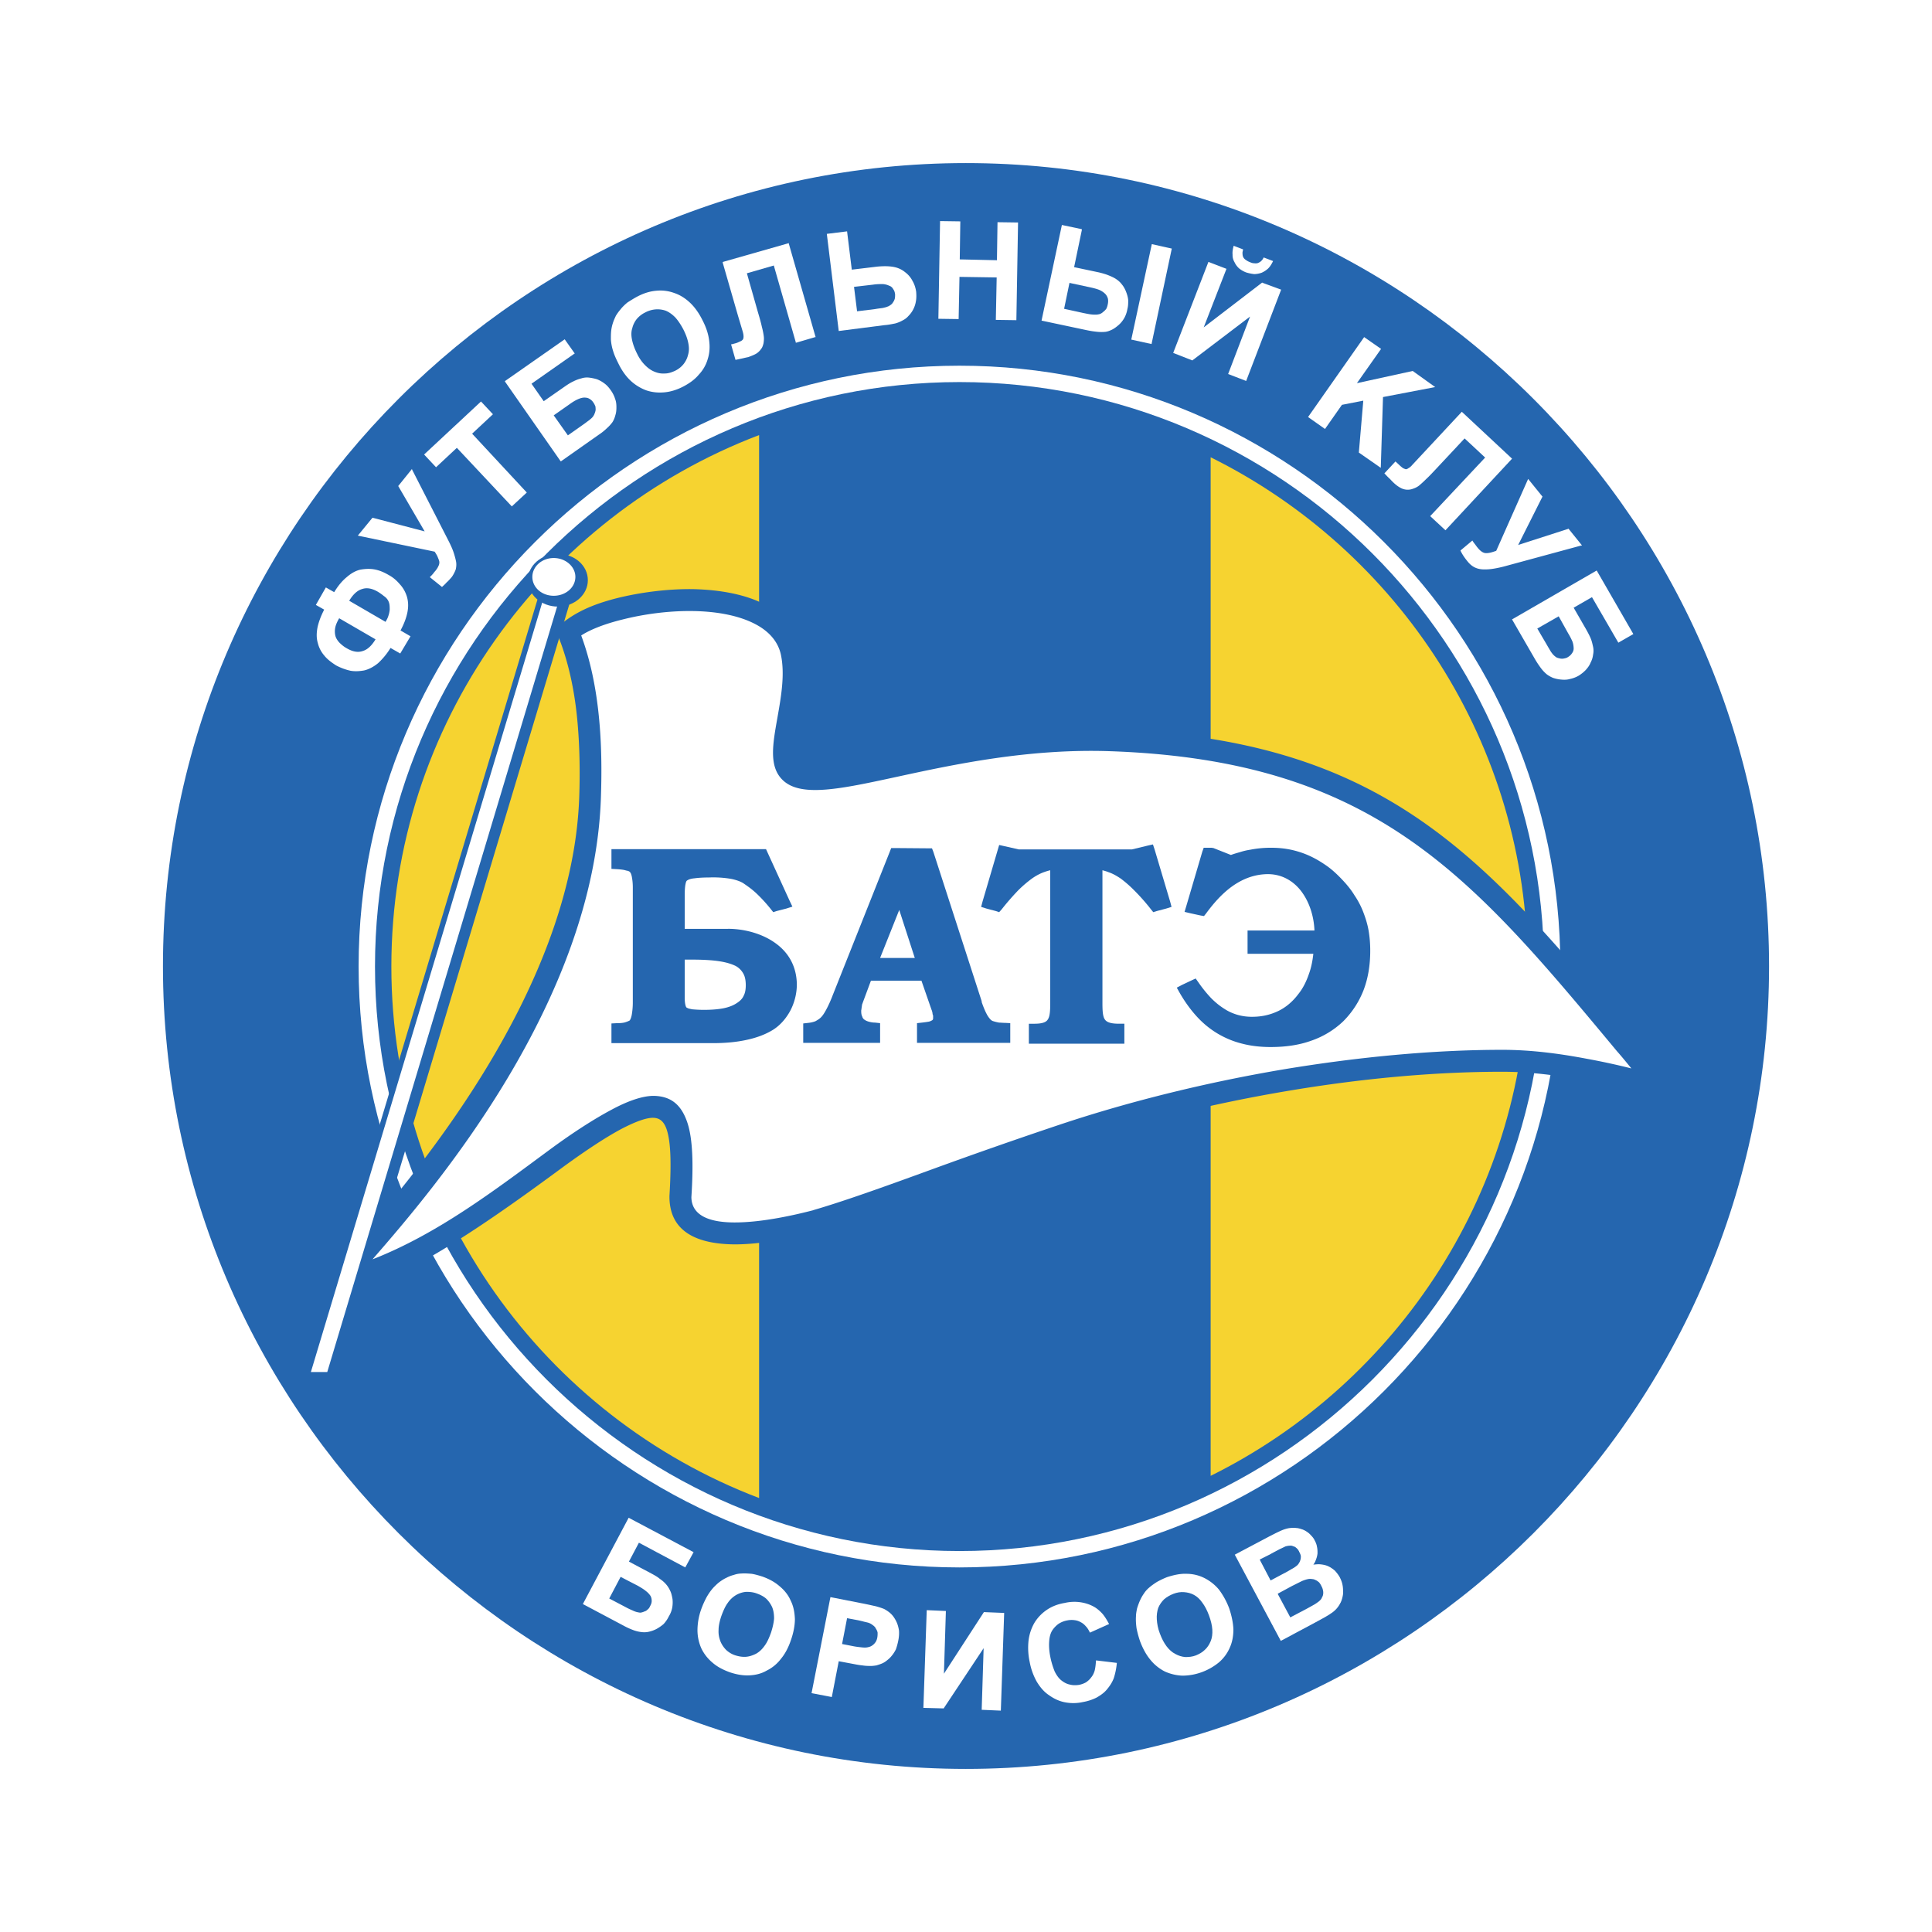
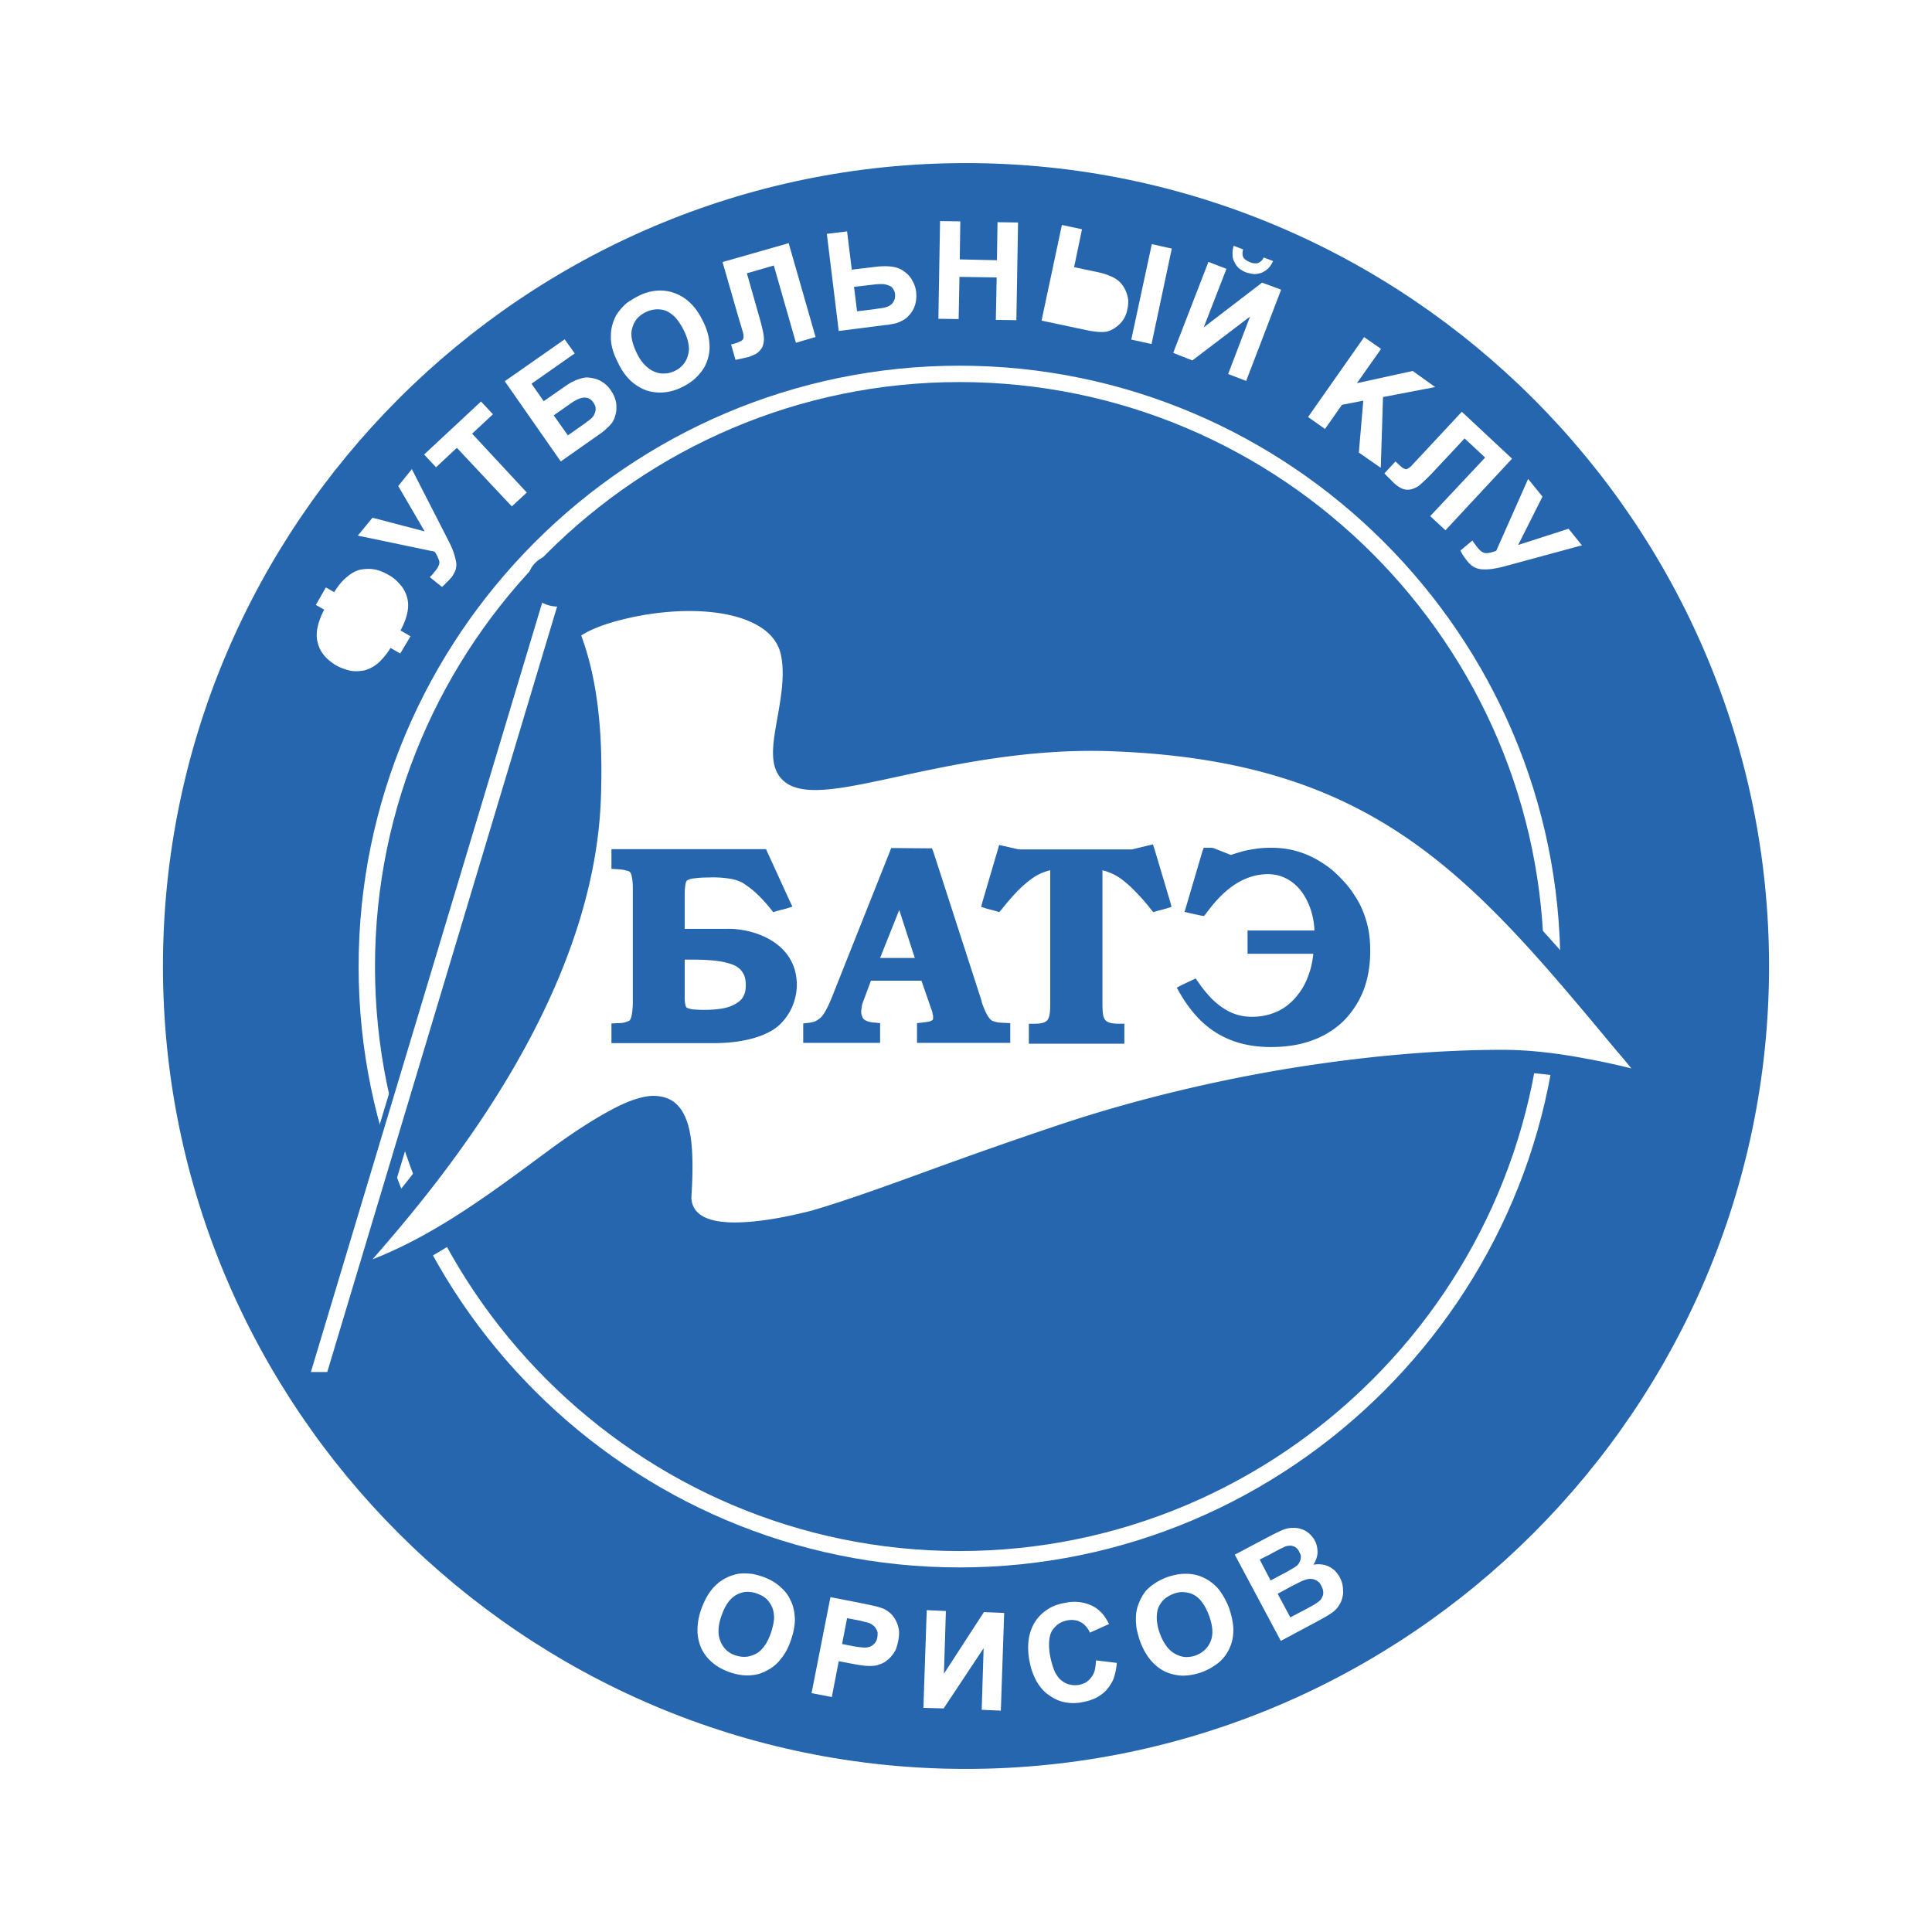
<svg xmlns="http://www.w3.org/2000/svg" width="2500" height="2500" viewBox="0 0 192.756 192.756">
  <g fill-rule="evenodd" clip-rule="evenodd">
    <path fill="#fff" d="M0 0h192.756v192.756H0V0z" />
    <path d="M96.364 16.271c44.138 0 80.134 35.997 80.134 80.135 0 44.082-35.996 80.079-80.134 80.079-44.109 0-80.106-35.997-80.106-80.079-.001-44.138 35.996-80.135 80.106-80.135z" fill="#2566af" />
    <path d="M95.727 36.485c33.007 0 59.949 26.942 59.949 59.949 0 33.006-26.941 59.948-59.949 59.948-33.006 0-59.948-26.942-59.948-59.948 0-33.007 26.942-59.949 59.948-59.949z" fill="#fff" />
    <path d="M95.727 38.119c32.121 0 58.316 26.195 58.316 58.315s-26.195 58.314-58.316 58.314c-32.092 0-58.314-26.194-58.314-58.314s26.222-58.315 58.314-58.315z" fill="#2566af" />
-     <path d="M75.735 149.46c-21.404-8.142-36.689-28.854-36.689-53.026 0-24.173 15.285-44.885 36.689-53.026V149.46zM120.787 45.623c18.719 9.276 31.621 28.604 31.621 50.811s-12.902 41.535-31.621 50.811V45.623z" fill="#f6d330" />
    <path d="M33.563 129.246l-2.243.305 1.163-1.938c.277-.471 1.052-1.356 2.215-2.686 5.981-6.867 22.428-25.696 23.093-45.439.083-2.437.055-5.206-.222-7.947-.277-2.742-.858-5.538-1.883-8.085l-.277-.692c1.772-1.661 3.738-2.464 6.092-3.073 2.326-.582 5.04-.942 7.587-.914 2.741.056 5.317.526 7.255 1.551 1.883.997 3.24 2.464 3.683 4.458.526 2.409.083 4.957-.332 7.171-.36 2.049-.665 3.766-.083 4.32.997.914 4.514.166 9.442-.914 5.759-1.246 13.374-2.879 21.737-2.575 27.467.914 37.297 12.765 52.223 30.68 1.357 1.634 2.77 3.323 3.6 4.319l-1.107 1.745c-2.41-.638-4.984-1.274-7.643-1.772-2.604-.498-5.316-.831-7.975-.831-6.867 0-14.178.692-21.404 1.911-7.588 1.273-15.092 3.129-21.875 5.371a433.862 433.862 0 0 0-13.236 4.652c-4.651 1.661-8.639 3.102-11.657 3.959l-.027.028c-1.828.471-5.317 1.302-8.391 1.302-3.516-.028-6.507-1.108-6.507-4.763v-.056c.194-3.212.139-5.316-.25-6.562-.277-.887-.719-1.219-1.329-1.246-.692-.027-1.772.359-3.212 1.107-1.606.858-3.572 2.16-5.814 3.794-3.268 2.408-7.338 5.371-11.381 7.863-4.097 2.521-8.14 4.542-11.242 4.957z" fill="#2566af" />
    <path d="M37.164 125.646c6.507-2.548 12.156-6.867 17.749-10.993 2.298-1.689 4.375-3.018 6.092-3.932 1.744-.941 3.212-1.412 4.292-1.385 1.634.056 2.713.858 3.323 2.797.47 1.522.581 3.877.36 7.31.027 1.938 1.993 2.521 4.319 2.521 2.825 0 6.12-.775 7.836-1.219h-.028c2.963-.858 6.922-2.271 11.547-3.959a513.961 513.961 0 0 1 13.292-4.652c6.84-2.271 14.453-4.153 22.18-5.455 7.365-1.219 14.812-1.938 21.764-1.938 2.797 0 5.621.36 8.391.886 1.521.277 3.045.609 4.484.97-.525-.637-.969-1.19-1.439-1.717-14.537-17.472-24.117-29.019-50.59-29.933-8.141-.277-15.588 1.329-21.209 2.547s-9.581 2.077-11.408.36c-1.44-1.356-1.025-3.6-.554-6.258.36-2.049.775-4.347.332-6.341-.305-1.301-1.218-2.298-2.547-2.99-1.634-.858-3.849-1.273-6.286-1.301-2.354-.028-4.846.305-7.006.858-1.688.415-3.129.969-4.07 1.579.941 2.547 1.468 5.233 1.745 7.919.304 2.908.304 5.731.222 8.224-.667 20.378-16.561 38.958-22.791 46.102z" fill="#fff" />
    <path d="M72.634 92.667c1.605 0 3.517.471 4.929 1.579 1.135.886 1.91 2.188 1.938 3.96 0 .886-.222 1.799-.638 2.603-.415.775-.996 1.468-1.744 1.938-.72.442-1.578.775-2.603.996-.997.223-2.132.332-3.406.332H61.004v-1.965l.526-.028c.387 0 .692-.027.914-.11.166-.056.304-.111.388-.166.055-.083.138-.25.193-.526a7.17 7.17 0 0 0 .111-1.274V88.542c0-.499-.056-.858-.111-1.135-.055-.222-.11-.333-.166-.388-.056-.083-.194-.139-.388-.166-.249-.083-.554-.111-.941-.138l-.526-.028v-1.966h15.423l.139.305 2.215 4.846.277.582-.609.194-.969.249-.332.111-.221-.277a15.448 15.448 0 0 0-1.468-1.606c-.416-.388-.803-.665-1.246-.969-.277-.193-.72-.36-1.274-.471a10.605 10.605 0 0 0-2.215-.138c-.554 0-1.024.027-1.439.083-.333.028-.609.111-.775.25-.028.028-.083.139-.111.305-.056.249-.083.637-.083 1.052v3.433h4.318v-.003zM80.138 104.048v-1.938l.498-.056c.277-.027.499-.083.72-.166.193-.11.388-.222.553-.388.167-.166.333-.416.526-.775.194-.36.416-.831.637-1.412l5.704-14.343.139-.36h.36l3.322.027h.388l.139.36 4.819 14.897v.083c.166.471.332.887.498 1.191.139.276.305.471.443.609v-.028c.027.056.082.083.137.11a4.503 4.503 0 0 0 .666.167c.166 0 .359.027.609.027l.498.027v1.966H91.49v-1.966l.498-.055c.25-.028.443-.056.609-.084a.935.935 0 0 0 .333-.11c.055-.027.111-.055.138-.11.028-.028.028-.111.028-.194v-.166c0-.056-.028-.111-.055-.193 0-.111-.028-.194-.056-.305-.027-.083-.083-.194-.111-.333v.028l-.941-2.714h-5.04l-.803 2.159c-.028.084-.055.167-.083.223 0 .082-.028.166-.028.249-.028.083-.028.166-.028.222-.027.055-.027.11-.027.193 0 .222.027.388.111.554.027.11.11.222.194.277.11.083.221.138.388.193.193.056.415.111.692.111l.499.055v1.966h-7.67v.002zM118.875 97.817l.416-.193.277.388c.416.609.857 1.136 1.273 1.578.443.443.859.775 1.301 1.053.416.276.859.471 1.33.608a5.19 5.19 0 0 0 1.467.194c.941 0 1.801-.194 2.604-.581.748-.36 1.439-.942 1.994-1.689.471-.581.803-1.273 1.051-1.993.223-.609.361-1.274.443-2.021h-6.562v-2.326h6.674c-.055-1.495-.555-2.991-1.439-4.07-.803-.97-1.939-1.579-3.295-1.551-1.357.028-2.52.526-3.518 1.246-1.023.747-1.855 1.717-2.547 2.658l-.221.277-.334-.056-1.023-.222-.582-.139.166-.554 1.605-5.455.139-.388h.775l.193.028 1.746.691c.305-.11.58-.193.885-.276.332-.11.693-.194 1.053-.249a10.51 10.51 0 0 1 2.076-.194c.666 0 1.303.056 1.967.194.637.139 1.246.332 1.855.609s1.162.609 1.717.997c.553.387 1.053.858 1.551 1.384.471.499.885.997 1.219 1.551.359.526.664 1.107.885 1.689.223.582.416 1.191.527 1.828.109.637.166 1.302.166 2.021 0 1.467-.223 2.769-.666 3.932a9 9 0 0 1-2.021 3.102 8.722 8.722 0 0 1-3.184 1.938c-1.219.442-2.574.637-4.07.637-1.025 0-1.967-.111-2.824-.333a9.05 9.05 0 0 1-2.438-.996c-.746-.443-1.439-.997-2.076-1.689s-1.219-1.495-1.744-2.409l-.277-.498.527-.277.939-.444z" fill="#2566af" />
    <path d="M68.314 95.741v3.766c0 .36.027.609.083.803.028.139.083.194.138.25v-.028c.083.083.277.111.526.167.305.027.692.055 1.163.055.775 0 1.44-.055 1.994-.166.526-.11.941-.277 1.274-.498.305-.194.554-.416.692-.721.166-.305.222-.664.222-1.079 0-.472-.083-.886-.25-1.163a1.924 1.924 0 0 0-.748-.747c-.388-.194-.914-.36-1.606-.471-.72-.111-1.634-.167-2.686-.167h-.802v-.001zM87.808 95.575h3.461l-1.551-4.79-1.91 4.79z" fill="#fff" />
    <path d="M102.65 104.131v-1.993h.553c.748 0 1.164-.139 1.33-.415.221-.305.248-.887.248-1.689V86.825a5.645 5.645 0 0 0-.637.194c-.387.139-.803.36-1.189.637-.416.305-.887.691-1.385 1.19a25.144 25.144 0 0 0-1.635 1.883l-.248.277-.332-.111-.943-.249-.525-.166.139-.526 1.523-5.178.139-.471.498.111 1.467.332h11.27l1.607-.388.498-.111.166.499 1.551 5.206.139.526-.527.166-.941.249-.359.111-.221-.277a20.258 20.258 0 0 0-1.662-1.883 11.677 11.677 0 0 0-1.357-1.19c-.414-.277-.803-.499-1.217-.637-.195-.083-.416-.139-.609-.194v13.208c0 .803.027 1.385.248 1.689.193.276.609.415 1.412.415h.527v1.993h-9.528v.001zM53.777 59.302H57.1l-23.37 77.78h-3.323l23.37-77.78z" fill="#2566af" />
    <path fill="#fff" d="M54.276 59.523h1.605L32.65 136.889h-1.634l23.26-77.366z" />
    <path d="M55.66 55.259c1.662 0 2.99 1.163 2.99 2.63 0 1.44-1.329 2.631-2.99 2.631s-2.991-1.191-2.991-2.631c0-1.467 1.33-2.63 2.991-2.63z" fill="#2566af" />
-     <path d="M55.245 55.674c1.19 0 2.16.858 2.16 1.883 0 1.053-.969 1.883-2.16 1.883-1.191 0-2.132-.831-2.132-1.883 0-1.025.941-1.883 2.132-1.883zM159.303 56.92l3.656 6.341-1.496.858-2.631-4.541-1.828 1.052 1.275 2.215c.166.305.332.609.441.886.111.277.166.554.223.803a1.84 1.84 0 0 1 0 .775 2.223 2.223 0 0 1-.25.803c-.109.277-.275.498-.471.72a3.665 3.665 0 0 1-.719.582 2.919 2.919 0 0 1-.887.332c-.277.083-.582.083-.859.055a3.425 3.425 0 0 1-.803-.167 2.888 2.888 0 0 1-.637-.36 3.79 3.79 0 0 1-.553-.581 9.825 9.825 0 0 1-.609-.914l-2.271-3.932-.027-.056.057-.027 8.389-4.844z" fill="#fff" />
    <path d="M153.377 62.708l.941 1.606c.139.249.277.471.389.665.109.166.221.305.305.388.082.083.193.166.277.222.109.055.248.083.359.11a.9.9 0 0 0 .387 0c.139-.028.277-.055.389-.138.193-.111.332-.25.414-.388a.753.753 0 0 0 .166-.471 2.23 2.23 0 0 0-.109-.665 6.505 6.505 0 0 0-.443-.858l-.941-1.689-2.134 1.218z" fill="#2566af" />
    <path d="M152.463 47.782l1.412 1.745.029.027-.029.028-2.408 4.791 4.984-1.606.027-.027.027.027 1.273 1.578.057.083h-.084L150 56.532c-.666.166-1.273.277-1.773.277-.719.027-1.273-.167-1.744-.72-.305-.36-.582-.748-.775-1.163l1.191-.997c.082.139.166.25.277.388.221.305.553.775.969.858.359.055.83-.111 1.135-.222l3.183-7.171zM145.846 41.082l5.012 4.68-6.645 7.144-1.523-1.412 5.482-5.843-2.049-1.91-2.77 2.962c-.416.443-.748.803-1.051 1.08-.305.305-.527.499-.721.665a1.94 1.94 0 0 1-.582.304 1.464 1.464 0 0 1-1.273-.083c-.416-.221-.748-.554-1.053-.886-.193-.166-.359-.36-.553-.554l1.107-1.19.027.028.332.305c.139.138.277.249.389.332.109.055.193.083.275.111.084 0 .166-.028.277-.111.111-.055.25-.166.387-.332l1.137-1.219 3.795-4.071zM130.506 41.607l5.594-7.974 1.632 1.136.057.027-.029.056-2.381 3.377 5.566-1.218 2.243 1.606-5.206.997-.222 7.061-2.188-1.523.444-5.178-2.131.416-1.69 2.408-1.689-1.191zM126.074 25.686l.943.36c-.139.277-.277.526-.5.748a2.51 2.51 0 0 1-.637.415 2.369 2.369 0 0 1-.748.139 4.605 4.605 0 0 1-.803-.167 2.596 2.596 0 0 1-.719-.416 1.923 1.923 0 0 1-.443-.609 1.366 1.366 0 0 1-.193-.748c-.027-.305.027-.582.109-.886l.941.36c-.027.167-.082.305-.055.443 0 .139.027.249.084.36a.73.73 0 0 0 .248.25c.111.083.25.166.416.221a.952.952 0 0 0 .443.111c.139.027.248 0 .359-.027.111-.056.221-.111.305-.194a.985.985 0 0 0 .25-.36zM120.564 26.129l1.801.692-2.271 5.843 5.814-4.458v-.028l.03.028 1.882.692-3.49 9.11-1.799-.693 2.188-5.731-5.76 4.375-1.91-.748 3.515-9.082zM114.916 24.357l1.994.443-2.021 9.525-2.022-.443 2.049-9.525zM105.945 22.446l1.965.415.027.028v.055l-.773 3.71 2.49.526c.334.083.639.167.914.277.277.111.527.222.748.36.25.166.443.332.609.554.166.194.305.443.416.72.109.277.193.554.221.858 0 .277 0 .582-.082.886a2.814 2.814 0 0 1-.305.886c-.139.249-.334.498-.555.692s-.443.36-.664.471c-.223.11-.443.193-.664.222a4 4 0 0 1-.805 0 9.244 9.244 0 0 1-1.078-.167l-4.43-.939h-.055v-.055l2.021-9.499z" fill="#fff" />
-     <path d="M106.166 30.809l.527-2.547.027-.055.027.027 1.938.416c.389.083.721.166.998.277.248.111.441.249.58.388s.223.305.277.499c.027.166.027.36-.027.582a1.44 1.44 0 0 1-.139.415 1.52 1.52 0 0 1-.305.305.972.972 0 0 1-.359.222c-.111.027-.25.055-.387.055-.111 0-.277 0-.5-.028-.221-.027-.471-.083-.748-.138l-1.909-.418z" fill="#2566af" />
    <path fill="#fff" d="M93.623 31.806v-.056l.166-9.636v-.055h.055l1.911.027h.055v.056l-.055 3.738 3.71.083.056-3.738v-.055h.055l1.938.027h.056v.055l-.166 9.637v.055h-.056l-1.938-.028h-.055v-.055l.083-4.181-3.711-.056-.083 4.154v.055h-.055l-1.911-.027h-.055zM82.492 23.333l2.021-.25.47 3.821 2.547-.305c.609-.055 1.136-.055 1.606.028.471.083.858.276 1.163.526.333.249.582.554.748.886.194.332.305.692.36 1.08.027.333.027.665-.028.941a2.643 2.643 0 0 1-.748 1.468c-.166.194-.36.333-.582.443a3.155 3.155 0 0 1-.748.304c-.305.056-.665.139-1.08.167l-4.541.582-1.188-9.691z" />
    <path d="M85.51 31.058l1.8-.221c.304-.055.582-.083.775-.111.222-.056.36-.083.471-.139.111-.027.221-.11.305-.166a.785.785 0 0 0 .249-.277c.083-.111.138-.249.167-.36.027-.139.027-.277.027-.416-.027-.221-.083-.387-.194-.526a.656.656 0 0 0-.387-.332 1.778 1.778 0 0 0-.637-.167c-.277 0-.609 0-.969.055l-1.911.222.304 2.438z" fill="#2566af" />
    <path d="M72.108 26.157l.027-.027 6.508-1.855.055-.028v.056l2.659 9.276.028.055h-.056l-1.883.554h-.055v-.056l-2.188-7.642-2.686.775 1.107 3.904c.166.554.305 1.052.388 1.44.111.416.166.748.194.969.028.25 0 .471-.028.665-.055.221-.111.415-.249.582a1.648 1.648 0 0 1-.499.471c-.194.11-.471.221-.775.332-.139.028-.277.056-.499.111-.249.055-.526.111-.775.166l-.443-1.551h.056l.415-.111c.194-.055.333-.139.471-.194a.603.603 0 0 0 .249-.194c.027-.056.055-.138.055-.277s-.028-.305-.083-.499l-.471-1.578-1.523-5.289v-.055h.001zM61.696 36.264c-.221-.443-.415-.858-.526-1.246a4.798 4.798 0 0 1-.222-1.163c0-.277 0-.554.028-.831.028-.25.083-.526.166-.775.083-.277.194-.499.305-.748.139-.221.277-.416.443-.609.194-.249.443-.498.72-.72.305-.194.609-.388.969-.582.637-.332 1.246-.526 1.883-.582a4.04 4.04 0 0 1 1.8.222c.582.193 1.107.526 1.578.969.471.443.887 1.024 1.246 1.745.36.691.582 1.356.665 2.021.083.637.055 1.246-.139 1.855a3.781 3.781 0 0 1-.885 1.551c-.388.471-.914.858-1.551 1.191-.637.332-1.274.526-1.883.581-.637.056-1.218 0-1.8-.193a4.675 4.675 0 0 1-1.578-.969c-.471-.444-.886-1.025-1.219-1.717z" fill="#fff" />
    <path d="M63.552 35.267c.222.471.499.858.803 1.163s.609.526.969.665c.332.138.665.194 1.024.167.333 0 .665-.111 1.024-.277.333-.166.609-.387.831-.664.194-.25.36-.555.443-.914.111-.36.111-.748.028-1.163-.083-.443-.249-.886-.499-1.384-.249-.471-.526-.886-.803-1.191-.304-.305-.609-.526-.941-.665a2.48 2.48 0 0 0-.997-.138 2.64 2.64 0 0 0-1.052.304 2.564 2.564 0 0 0-.858.665 2.35 2.35 0 0 0-.443.914c-.111.332-.111.72-.027 1.135.083.413.248.885.498 1.383z" fill="#2566af" />
    <path d="M50.372 38.063l.027-.056 5.898-4.125.055-.028.027.056.942 1.329.027.027-.055.028-4.264 2.99 1.218 1.744 2.104-1.467c.277-.194.582-.388.831-.499a3.64 3.64 0 0 1 .803-.305 1.81 1.81 0 0 1 .775-.083c.249.027.526.083.803.166.277.111.526.25.775.443.221.166.416.388.609.665.194.277.333.553.416.831.111.277.138.554.138.858s-.027.554-.11.803a2.416 2.416 0 0 1-.277.665 3.686 3.686 0 0 1-.554.609 5.389 5.389 0 0 1-.831.665l-3.738 2.63-.028.028-.055-.055-5.511-7.892-.025-.027z" fill="#fff" />
    <path d="M56.657 43.436l1.495-1.053c.249-.166.443-.332.609-.443.166-.138.305-.25.388-.36.056-.083.139-.194.166-.305.056-.111.083-.222.111-.36 0-.111 0-.25-.027-.388-.055-.111-.111-.25-.194-.36a1.116 1.116 0 0 0-.416-.388c-.139-.083-.304-.111-.499-.111-.166 0-.388.055-.637.166s-.526.277-.831.499l-1.578 1.107 1.413 1.996z" fill="#2566af" />
    <path fill="#fff" d="M51.063 50.524l-5.482-5.843-2.077 1.938-1.191-1.273 5.677-5.289 1.191 1.274-2.077 1.938 5.455 5.871-1.496 1.384zM35.696 53.431l.055-.055 1.384-1.689.028-.027h.027l5.178 1.357-2.63-4.513v-.028l.027-.027 1.273-1.579.056-.083.028.083 3.655 7.144c.194.388.36.748.471 1.08.111.332.194.637.249.914.055.276.028.553-.028.803a3.179 3.179 0 0 1-.388.747c-.193.222-.36.416-.526.554-.139.167-.305.305-.416.416l-.056.027-.027-.027-1.135-.914-.028-.027.028-.055c.111-.083.194-.194.277-.277.083-.111.139-.194.222-.277.138-.166.249-.333.305-.471a.78.78 0 0 0 .11-.416c0-.111-.055-.249-.138-.443-.055-.166-.167-.36-.333-.609l-7.559-1.578-.109-.03zM39.96 62.901l.997.582-1.025 1.717-.969-.554a7.173 7.173 0 0 1-1.246 1.523c-.443.36-.914.609-1.385.72-.471.083-.941.11-1.385.027a5.805 5.805 0 0 1-1.412-.526c-.471-.304-.886-.609-1.191-.997a2.966 2.966 0 0 1-.637-1.246c-.139-.471-.139-.969-.028-1.551.111-.526.333-1.135.665-1.772l-.831-.471.998-1.744.831.471c.388-.637.803-1.135 1.246-1.495.443-.388.886-.637 1.356-.748.471-.083.941-.11 1.412-.027s.941.277 1.412.554c.471.249.831.582 1.136.941.332.359.554.775.692 1.219.138.47.166.969.055 1.55-.109.553-.331 1.162-.691 1.827z" />
-     <path d="M37.468 63.787l-3.628-2.104c-.193.333-.332.637-.388.914a1.963 1.963 0 0 0 0 .803c.056.249.194.47.388.692.194.194.443.416.748.582.609.36 1.135.443 1.606.277.471-.139.887-.527 1.274-1.164zM38.465 62.043c.111-.194.222-.388.277-.582.083-.222.111-.416.139-.609 0-.194 0-.387-.028-.554a1.228 1.228 0 0 0-.166-.443 1.29 1.29 0 0 0-.388-.388 5.31 5.31 0 0 0-.581-.416c-.609-.36-1.135-.443-1.606-.277-.47.139-.886.526-1.273 1.163l3.626 2.106z" fill="#2566af" />
-     <path d="M62.721 151.426l6.479 3.434-.831 1.522-4.624-2.465-.997 1.883 2.243 1.191c.305.166.609.332.831.525.249.167.47.36.636.555.167.193.305.415.416.664.111.222.166.499.222.803a3.02 3.02 0 0 1-.028.859 2.494 2.494 0 0 1-.333.857 3.123 3.123 0 0 1-.526.775c-.221.194-.471.36-.72.499a3.21 3.21 0 0 1-.775.276c-.25.056-.499.056-.72.028a3.366 3.366 0 0 1-.803-.194 7.16 7.16 0 0 1-.969-.442l-4.07-2.16 4.569-8.61z" fill="#fff" />
    <path d="M60.783 159.483l1.634.858c.249.139.499.249.692.332.166.083.332.139.443.166.138.028.25.056.36.056.139-.027.25-.056.36-.111a.66.66 0 0 0 .332-.193.747.747 0 0 0 .249-.332c.111-.194.167-.36.167-.526 0-.194-.028-.332-.111-.498a1.946 1.946 0 0 0-.471-.499c-.194-.166-.471-.332-.803-.525l-1.717-.887-1.135 2.159zM127.543 159.013l1.219 2.271 1.578-.831c.637-.332.996-.554 1.162-.691a1.23 1.23 0 0 0 .443-.665c.055-.249 0-.554-.139-.831a1.199 1.199 0 0 0-.553-.554c-.193-.11-.443-.166-.721-.11-.277.027-.83.276-1.605.692l-1.384.719z" fill="#2566af" />
    <path d="M69.948 160.591c.167-.471.36-.886.554-1.246.221-.388.443-.692.692-.969.194-.194.387-.388.609-.555.194-.138.443-.305.692-.415a3.21 3.21 0 0 1 .72-.276 2.38 2.38 0 0 1 .748-.139c.333-.027.665 0 1.025.027.36.056.72.166 1.08.277.692.249 1.246.554 1.717.969.47.388.858.858 1.107 1.44.277.554.387 1.163.415 1.827 0 .637-.138 1.356-.388 2.077-.249.747-.581 1.384-.997 1.883a3.973 3.973 0 0 1-1.44 1.19c-.526.305-1.107.443-1.744.471-.609.027-1.246-.083-1.911-.305-.693-.249-1.274-.554-1.745-.969a4.245 4.245 0 0 1-1.107-1.413 4.503 4.503 0 0 1-.388-1.827 6.306 6.306 0 0 1 .361-2.047z" fill="#fff" />
    <path d="M71.97 161.228c-.167.498-.277.97-.277 1.385-.028.443.055.803.193 1.163.139.332.333.609.582.858.249.221.553.415.913.525.36.111.72.166 1.053.139.332-.027.665-.139.997-.305.305-.166.609-.442.858-.803.249-.332.443-.775.637-1.302.166-.525.276-.996.304-1.412 0-.415-.055-.803-.194-1.135a2.84 2.84 0 0 0-.581-.831c-.25-.222-.554-.388-.942-.525-.36-.139-.72-.167-1.08-.167a2.487 2.487 0 0 0-.97.305 2.61 2.61 0 0 0-.858.804c-.248.332-.441.775-.635 1.301z" fill="#2566af" />
    <path d="M80.969 168.926l1.883-9.581 3.101.609c.582.11 1.052.222 1.44.305.388.11.637.193.831.276.25.139.499.305.692.499.194.193.36.442.498.72.139.276.222.581.277.913.027.333 0 .693-.083 1.08a6.79 6.79 0 0 1-.222.804c-.11.221-.249.442-.388.608a2.5 2.5 0 0 1-.471.471c-.166.139-.332.25-.526.333s-.388.139-.554.193c-.194.028-.36.056-.554.056-.221 0-.526 0-.858-.056-.333-.027-.72-.11-1.163-.193l-1.191-.222-.692 3.572-2.02-.387z" fill="#fff" />
    <path d="M84.513 161.449l-.499 2.575.997.193c.388.083.692.111.941.139.249.028.443.028.582 0 .139-.027.25-.056.36-.11a1.227 1.227 0 0 0 .527-.527 1.36 1.36 0 0 0 .11-.359c.028-.167.028-.305.028-.472a.965.965 0 0 0-.167-.387c-.055-.139-.166-.25-.277-.333s-.222-.166-.36-.222c-.111-.055-.277-.083-.499-.138-.221-.056-.526-.139-.858-.194l-.885-.165z" fill="#2566af" />
    <path fill="#fff" d="M92.46 160.646l1.911.083-.195 6.258 3.988-6.147 2.022.083-.332 9.747-1.911-.083.194-6.148-3.988 6.009-2.022-.054.333-9.748zM109.35 165.658l2.078.249a7.067 7.067 0 0 1-.305 1.523c-.166.442-.416.803-.693 1.135-.275.332-.637.581-1.023.803-.389.194-.859.36-1.357.443a4.362 4.362 0 0 1-1.799.027c-.582-.11-1.107-.359-1.607-.72-.498-.332-.885-.803-1.217-1.356a6.373 6.373 0 0 1-.693-1.938 6.676 6.676 0 0 1-.111-2.188 4.666 4.666 0 0 1 .609-1.772 4.23 4.23 0 0 1 1.246-1.273c.5-.332 1.08-.554 1.744-.664a4.229 4.229 0 0 1 1.662-.056c.498.083.969.249 1.412.526.25.166.498.387.721.637.248.304.443.637.637.996l-1.91.858c-.111-.222-.223-.442-.416-.637a1.601 1.601 0 0 0-.525-.415 1.569 1.569 0 0 0-.609-.193 2.131 2.131 0 0 0-.721.027 2.307 2.307 0 0 0-.887.359 2.567 2.567 0 0 0-.637.692c-.166.305-.248.638-.275 1.08-.029.415 0 .913.109 1.468.111.581.277 1.08.443 1.495.193.388.416.692.664.886.277.222.555.36.832.416.305.083.637.083.969.027a2.41 2.41 0 0 0 .664-.249c.193-.139.361-.276.498-.471.166-.194.277-.415.361-.692.081-.33.11-.663.136-1.023zM113.754 163.775a9.804 9.804 0 0 1-.361-1.329c-.055-.416-.082-.803-.055-1.191 0-.249.055-.525.111-.803.082-.249.166-.498.277-.747.109-.249.248-.499.387-.692a2.54 2.54 0 0 1 .498-.582c.25-.221.525-.415.832-.609.303-.166.637-.332.996-.471.691-.221 1.328-.359 1.938-.332a3.97 3.97 0 0 1 1.773.416 4.554 4.554 0 0 1 1.467 1.162 7.52 7.52 0 0 1 1.025 1.884c.248.747.387 1.439.414 2.076 0 .665-.109 1.274-.359 1.828a4.054 4.054 0 0 1-1.08 1.467 5.87 5.87 0 0 1-1.689.97 5.69 5.69 0 0 1-1.965.359 4.742 4.742 0 0 1-1.746-.415 4.457 4.457 0 0 1-1.439-1.163c-.415-.499-.749-1.108-1.024-1.828z" />
    <path d="M115.719 162.972c.195.526.416.941.666 1.274.248.332.553.608.885.774.305.167.637.277.996.305.334 0 .693-.027 1.053-.166.332-.139.637-.305.887-.554.248-.221.443-.525.582-.858.139-.332.193-.72.166-1.162-.027-.416-.139-.887-.332-1.413-.195-.526-.416-.941-.666-1.273-.248-.36-.525-.609-.83-.775s-.637-.249-.996-.276c-.332-.028-.693.027-1.053.166s-.691.332-.941.554c-.25.249-.443.526-.582.858-.109.332-.166.72-.139 1.135.028.442.11.913.304 1.411z" fill="#2566af" />
    <path d="M123.195 155.108l.057-.028 3.404-1.8c.332-.166.637-.332.887-.442.277-.139.498-.222.664-.277.193-.056.389-.11.555-.11.193-.027.359-.027.553 0 .166 0 .361.055.527.11.193.056.359.139.525.249.166.111.305.222.443.388.139.14.277.305.359.499.111.193.195.415.221.609.057.221.057.442.057.691a2.35 2.35 0 0 1-.166.638 1.577 1.577 0 0 1-.25.47c.25-.027.498-.055.748-.027s.525.083.748.194c.248.11.471.276.664.442.166.193.332.388.471.637.111.222.193.416.25.638.055.222.082.442.082.664.027.249 0 .471-.055.692s-.111.416-.223.609a2.524 2.524 0 0 1-.941 1.024c-.137.11-.387.249-.719.443-.361.193-.803.442-1.33.72l-2.906 1.551-.029.027-.027-.055-4.541-8.501-.028-.055z" fill="#fff" />
    <path d="M123.279 155.136l3.404-1.799c.666-.36 1.191-.609 1.551-.721.361-.111.721-.166 1.08-.111.361.028.693.139 1.025.36.332.194.582.472.775.858.221.388.305.803.275 1.246-.055.471-.193.858-.469 1.219.58-.111 1.135-.084 1.605.139.471.221.83.58 1.08 1.052.221.388.332.831.332 1.273.027.471-.055.886-.25 1.274a3.271 3.271 0 0 1-.941 1.024c-.275.166-.969.554-2.049 1.163l-2.908 1.522-4.51-8.499z" fill="#fff" />
    <path d="M125.715 155.662l-.027-.056.027-.027.998-.499c.387-.221.719-.388.969-.525.248-.11.414-.194.525-.249.139-.056.305-.084.443-.084a.614.614 0 0 1 .389.056c.139.028.248.11.332.193a.862.862 0 0 1 .248.36c.084.139.139.277.166.416 0 .138 0 .276-.055.415-.027.138-.111.249-.193.388-.084.11-.223.222-.359.305-.057.055-.223.139-.416.249a9.593 9.593 0 0 1-.803.443l-1.137.608-.055.028-.027-.056-1.025-1.965z" fill="#2566af" />
    <path d="M125.826 155.662l.996 1.883 1.08-.581c.332-.194.609-.332.803-.443.195-.111.334-.193.416-.249.139-.083.25-.194.332-.305a.916.916 0 0 0 .166-.332c.057-.139.057-.25.057-.388a3.672 3.672 0 0 0-.139-.388.882.882 0 0 0-.25-.305.979.979 0 0 0-.277-.194c-.109-.027-.221-.055-.359-.055a2.285 2.285 0 0 0-.416.11c-.082.028-.248.11-.498.249-.248.11-.582.277-.969.499l-.942.499zM127.488 159.04v-.027l.027-.027 1.385-.748.996-.498c.277-.111.471-.167.609-.194a1.04 1.04 0 0 1 .416 0c.139 0 .248.056.359.11.139.056.221.139.332.222.082.111.166.222.221.36.084.139.139.305.166.443.029.138.029.305 0 .442-.027.139-.109.249-.166.388a1.52 1.52 0 0 1-.305.305c-.082.056-.221.166-.414.277-.193.11-.443.249-.748.415l-1.578.83-.055.028-.029-.056-1.216-2.27z" fill="#2566af" />
    <path d="M127.627 159.04l1.162 2.188 1.523-.83c.332-.167.58-.305.748-.416.193-.11.33-.193.414-.249a.882.882 0 0 0 .25-.305.761.761 0 0 0 .166-.332.94.94 0 0 0 0-.388c0-.139-.057-.277-.139-.443a1.268 1.268 0 0 0-.223-.305 1.902 1.902 0 0 0-.275-.221.736.736 0 0 0-.332-.084.944.944 0 0 0-.389 0 2.871 2.871 0 0 0-.582.194c-.275.11-.607.276-.996.471l-1.327.72zM125.742 155.635l1.053 1.966 1.135-.582c.666-.36 1.08-.609 1.219-.691.277-.194.471-.416.527-.692.082-.25.055-.526-.084-.804a1.26 1.26 0 0 0-.553-.525c-.25-.084-.527-.056-.832.055-.166.084-.664.332-1.467.748l-.998.525z" fill="#2566af" />
  </g>
</svg>